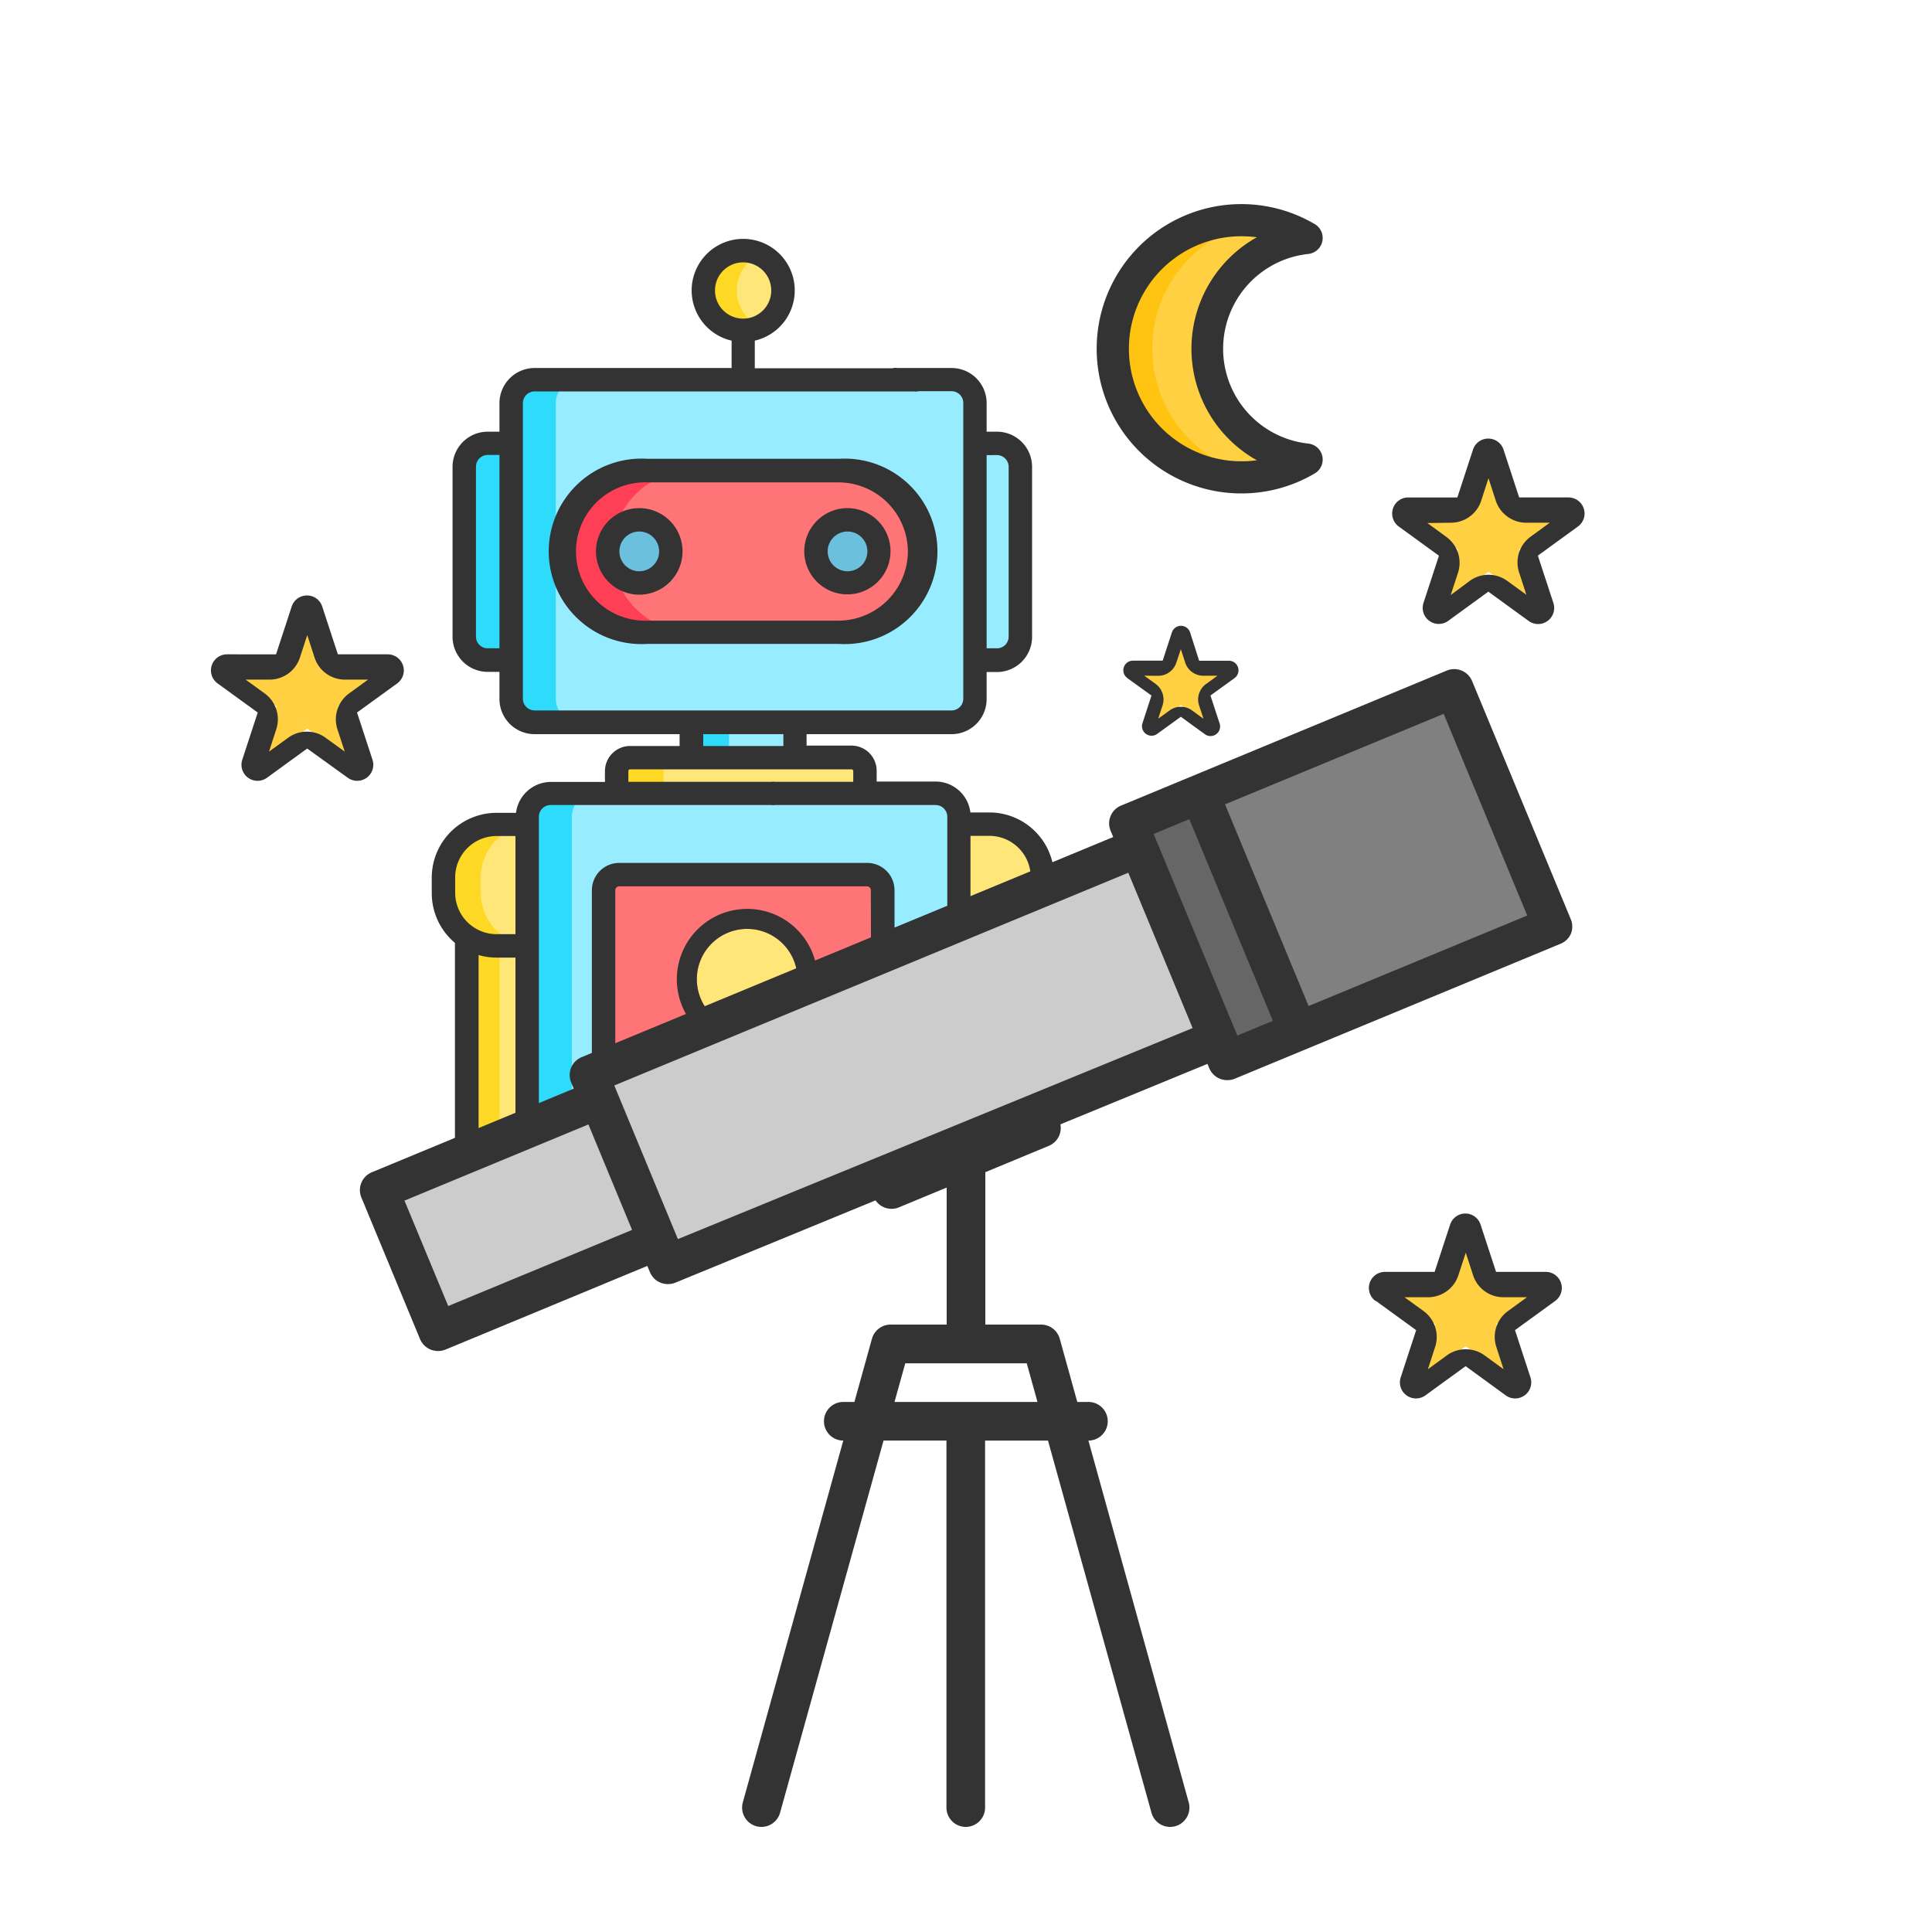
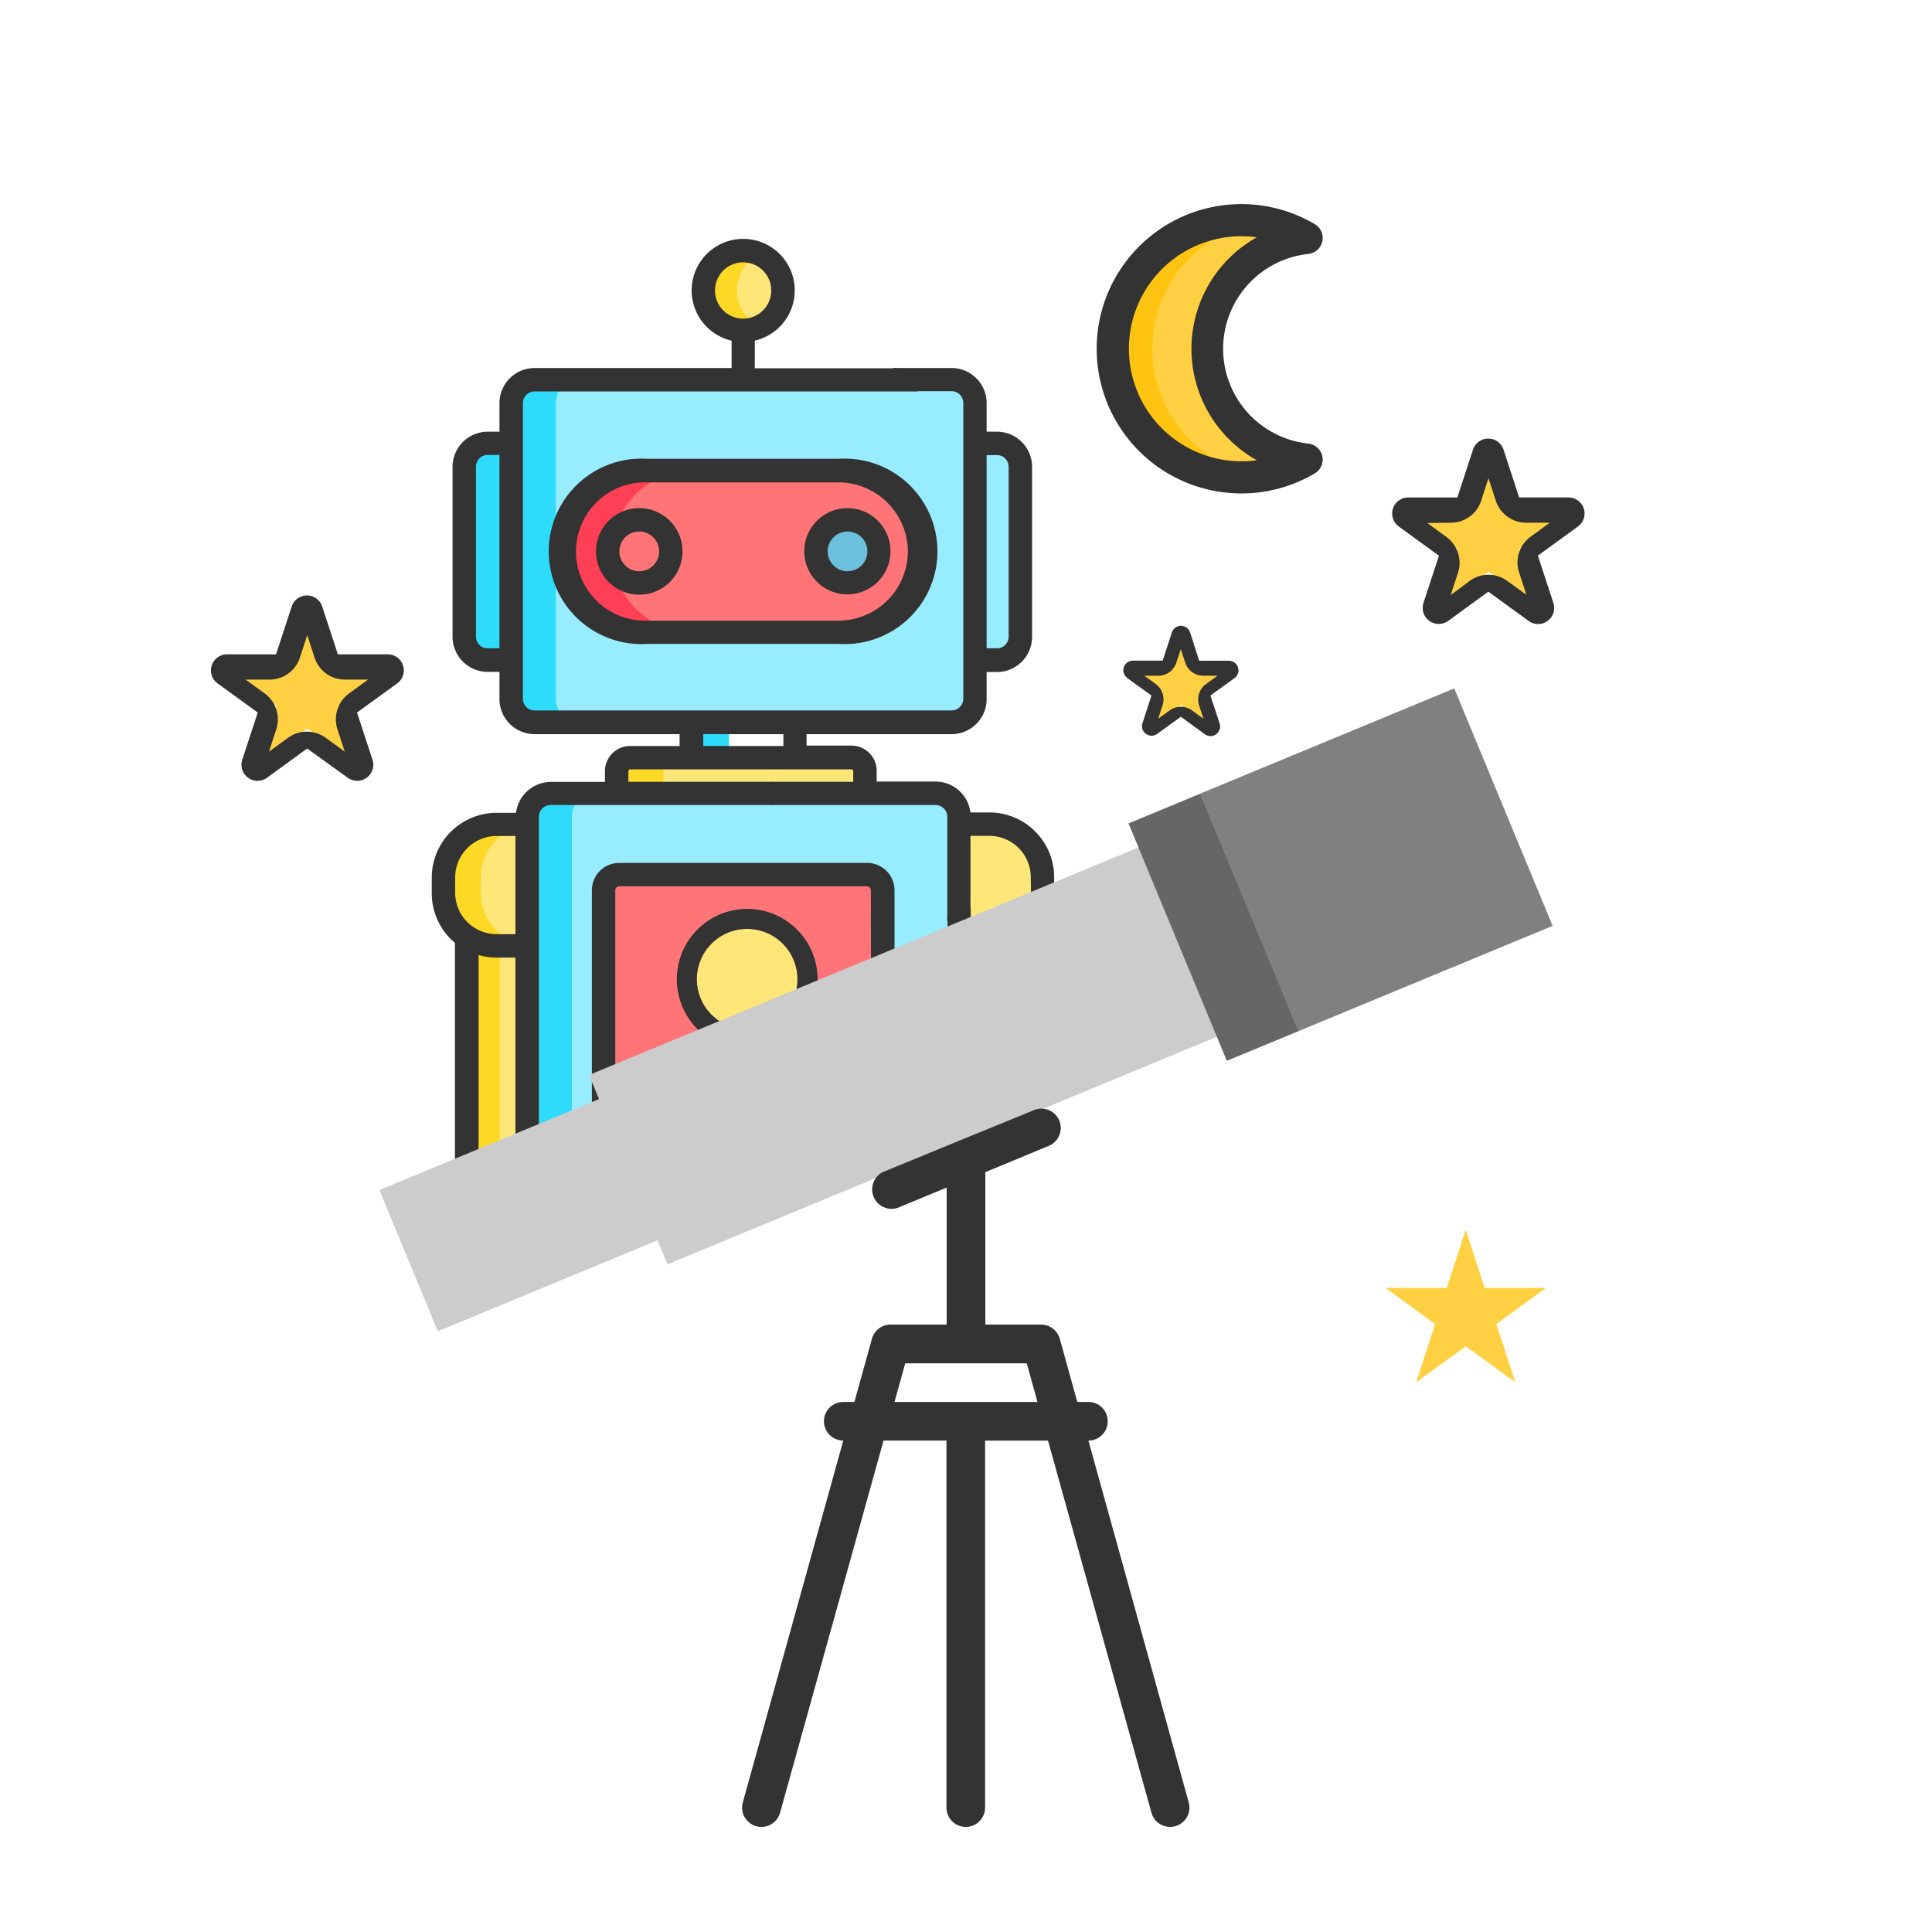
<svg xmlns="http://www.w3.org/2000/svg" id="def" viewBox="0 0 250 250">
  <defs>
    <style>.cls-1{fill:#ffd042;}.cls-2{fill:#333;}.cls-3{fill:#ffe679;}.cls-4{fill:#fdd824;}.cls-5{fill:#2edbfa;}.cls-6{fill:#97edff;}.cls-7{fill:#ff7577;}.cls-8{fill:#ff3f55;}.cls-9{fill:#6bc1dd;}.cls-10{fill:none;}.cls-11{fill:#ccc;}.cls-12{fill:#666;}.cls-13{fill:gray;}.cls-14{fill:#ffc412;}</style>
  </defs>
  <title>sciences_nouvelles_technologies</title>
  <polygon class="cls-1" points="152.8 82.22 154.26 86.73 159.01 86.73 155.17 89.52 156.63 94.03 152.8 91.24 148.96 94.03 150.43 89.52 146.59 86.73 151.33 86.73 152.8 82.22" />
  <path class="cls-2" d="M145.86,87.74,149,90l-1.19,3.66A1.24,1.24,0,0,0,149.69,95l3.11-2.25L155.9,95a1.24,1.24,0,0,0,1.92-1.38L156.63,90l3.11-2.25a1.24,1.24,0,0,0-.73-2.25h-3.84L154,81.84a1.24,1.24,0,0,0-2.36,0l-1.19,3.65h-3.84a1.24,1.24,0,0,0-.73,2.25Zm4-.29a2.47,2.47,0,0,0,2.36-1.71L152.8,84l.56,1.73a2.47,2.47,0,0,0,2.35,1.71h1.83l-1.48,1.07a2.46,2.46,0,0,0-.9,2.76l.57,1.74-1.48-1.08a2.46,2.46,0,0,0-2.9,0L149.87,93l.57-1.74a2.48,2.48,0,0,0-.9-2.76l-1.48-1.07Z" />
  <polygon class="cls-1" points="39.76 79.2 42.21 86.75 50.14 86.75 43.72 91.41 46.18 98.95 39.76 94.29 33.34 98.95 35.79 91.41 29.37 86.75 37.31 86.75 39.76 79.2" />
  <path class="cls-2" d="M28.15,88.43l5.2,3.77-2,6.11a2.08,2.08,0,0,0,3.2,2.33l5.2-3.78L45,100.64a2.08,2.08,0,0,0,3.2-2.33l-2-6.11,5.2-3.77a2.08,2.08,0,0,0-1.23-3.76H43.72l-2-6.11a2.08,2.08,0,0,0-4,0l-2,6.11H29.37a2.08,2.08,0,0,0-1.22,3.76Zm6.73-.49a4.12,4.12,0,0,0,3.93-2.86l.95-2.9.94,2.9a4.12,4.12,0,0,0,3.93,2.86h3l-2.46,1.79a4.15,4.15,0,0,0-1.51,4.63l.95,2.9-2.47-1.79a4.11,4.11,0,0,0-4.86,0l-2.47,1.79.94-2.9a4.13,4.13,0,0,0-1.5-4.63l-2.47-1.79Z" />
  <circle class="cls-3" cx="96.15" cy="37.59" r="5.15" />
  <path class="cls-4" d="M95.34,37.59a5.16,5.16,0,0,1,3-4.68,5.22,5.22,0,0,0-2.17-.48,5.16,5.16,0,0,0,0,10.31,5.07,5.07,0,0,0,2.17-.48A5.15,5.15,0,0,1,95.34,37.59Z" />
  <path class="cls-5" d="M66.15,57.37h-3a3,3,0,0,0-3,3v22a3,3,0,0,0,3,3h3Z" />
  <path class="cls-6" d="M129,57.37h-2.84v28H129a3,3,0,0,0,3-3v-22A3,3,0,0,0,129,57.37Z" />
  <path class="cls-3" d="M64.25,122.4a6.85,6.85,0,0,1-3.84-1.17V150.5a2,2,0,0,0,2,2l5.78-7V122.4Z" />
  <path class="cls-3" d="M128.06,122.4h-4v10.4h5.79a2,2,0,0,0,2-2v-9.55A6.85,6.85,0,0,1,128.06,122.4Z" />
  <path class="cls-4" d="M64.65,150.5V122.4h-.4a6.85,6.85,0,0,1-3.84-1.17V150.5a2,2,0,0,0,2,2L64.59,151C63.48,151,64.65,151.61,64.65,150.5Z" />
  <path class="cls-3" d="M68.21,106.65h-4a6.87,6.87,0,0,0-6.87,6.86v2a6.88,6.88,0,0,0,6.87,6.87h4Z" />
  <path class="cls-3" d="M128.06,106.65h-4V122.4h4a6.88,6.88,0,0,0,6.87-6.87v-2A6.87,6.87,0,0,0,128.06,106.65Z" />
  <path class="cls-4" d="M68.21,122.34a6.86,6.86,0,0,1-6-6.81v-2a6.86,6.86,0,0,1,6-6.8v-.06h-4a6.87,6.87,0,0,0-6.87,6.86v2a6.88,6.88,0,0,0,6.87,6.87h4Z" />
-   <rect class="cls-6" x="89.45" y="93.44" width="13.4" height="4.56" />
  <rect class="cls-5" x="89.45" y="93.44" width="4.88" height="4.56" />
  <path class="cls-3" d="M111.92,102.66V99.74A1.75,1.75,0,0,0,110.18,98H81.54a1.75,1.75,0,0,0-1.74,1.74v2.92Z" />
  <path class="cls-4" d="M85.84,102.66V99.74A1.75,1.75,0,0,1,87.58,98h-6a1.75,1.75,0,0,0-1.74,1.74v2.92Z" />
  <path class="cls-6" d="M121.06,102.66H71.24a3,3,0,0,0-3,3v46.83h55.88V105.69A3,3,0,0,0,121.06,102.66Z" />
  <path class="cls-6" d="M126.16,90.42a3,3,0,0,1-3,3H69.18a3,3,0,0,1-3-3V52.16a3,3,0,0,1,3-3h53.95a3,3,0,0,1,3,3Z" />
  <path class="cls-5" d="M71.92,90.42V52.16a3,3,0,0,1,3-3H69.18a3,3,0,0,0-3,3V90.42a3,3,0,0,0,3,3H75A3,3,0,0,1,71.92,90.42Z" />
  <path class="cls-7" d="M119,71.35a10.46,10.46,0,0,1-10.46,10.46H83.78A10.46,10.46,0,0,1,73.32,71.35h0A10.46,10.46,0,0,1,83.78,60.88h24.75A10.46,10.46,0,0,1,119,71.35Z" />
  <path class="cls-8" d="M79.19,71.35A10.47,10.47,0,0,1,89.65,60.88H83.78a10.47,10.47,0,0,0,0,20.93h5.87A10.46,10.46,0,0,1,79.19,71.35Z" />
-   <ellipse class="cls-9" cx="82.74" cy="71.35" rx="4.07" ry="4.08" />
  <ellipse class="cls-9" cx="109.65" cy="71.35" rx="4.07" ry="4.08" />
  <path class="cls-5" d="M77,102.66H71.24a3,3,0,0,0-3,3v46.83H74V105.69A3,3,0,0,1,77,102.66Z" />
  <path class="cls-7" d="M114.2,138.84V115.19a2,2,0,0,0-2-2H80.13a2,2,0,0,0-2,2v23.65Z" />
  <circle class="cls-10" cx="106.82" cy="120.21" r="2.26" />
  <path class="cls-10" d="M99.79,121.86a.61.61,0,0,1-.61.61H93.13a.61.61,0,0,1-.61-.61v-3.3a.6.6,0,0,1,.61-.6h6.05a.6.6,0,0,1,.61.6Z" />
  <path class="cls-2" d="M128.06,105.13h-2.49a4.55,4.55,0,0,0-4.5-4h-7.63v-1.4a3.26,3.26,0,0,0-3.26-3.25h-5.81V95h18.76a4.54,4.54,0,0,0,4.54-4.54v-3.5H129a4.55,4.55,0,0,0,4.55-4.54v-22A4.55,4.55,0,0,0,129,55.86h-1.33v-3.7a4.54,4.54,0,0,0-4.54-4.54h-7a1.52,1.52,0,1,0,0,3h7a1.52,1.52,0,0,1,1.52,1.51V90.42a1.52,1.52,0,0,1-1.52,1.51H69.18a1.52,1.52,0,0,1-1.52-1.51V52.16a1.52,1.52,0,0,1,1.52-1.51h49.05a1.52,1.52,0,1,0,0-3H97.67V44.08a6.67,6.67,0,1,0-3,0v3.54H69.18a4.55,4.55,0,0,0-4.55,4.54v3.7H63.11a4.55,4.55,0,0,0-4.55,4.54v22a4.55,4.55,0,0,0,4.55,4.54h1.52v3.5A4.55,4.55,0,0,0,69.18,95H87.94v1.53h-6.4a3.26,3.26,0,0,0-3.26,3.25v1.4h-7a4.57,4.57,0,0,0-4.51,4H64.25a8.39,8.39,0,0,0-8.38,8.38v2a8.38,8.38,0,0,0,3,6.45V150.5A3.53,3.53,0,0,0,62.43,154l67.45-19.72a3.53,3.53,0,0,0,3.53-3.53V122a8.38,8.38,0,0,0,3-6.45v-2A8.39,8.39,0,0,0,128.06,105.13Zm-.39-46.24H129a1.52,1.52,0,0,1,1.52,1.51v22A1.51,1.51,0,0,1,129,83.89h-1.33ZM92.52,37.59a3.64,3.64,0,1,1,3.63,3.64A3.64,3.64,0,0,1,92.52,37.59ZM64.63,83.89H63.11a1.51,1.51,0,0,1-1.52-1.51v-22a1.52,1.52,0,0,1,1.52-1.51h1.52Zm2.07,65.52L62.43,151a.51.51,0,0,1-.5-.5V123.58a8,8,0,0,0,2.32.33H66.7Zm0-28.53H64.25a5.36,5.36,0,0,1-5.35-5.35v-2a5.36,5.36,0,0,1,5.35-5.35H66.7ZM91,95h10.37v1.53H91Zm21.72,36.32H101.3v1.06a2.13,2.13,0,0,0-2.12-2.12H93.13A2.14,2.14,0,0,0,91,132.34v6.5H79.62V115.19a.51.51,0,0,1,.51-.5h32.05a.51.51,0,0,1,.51.5Zm17.69-.5a.51.51,0,0,1-.5.5h-4.27v-7.37h2.45a8,8,0,0,0,2.32-.33Zm3-15.25a5.36,5.36,0,0,1-5.35,5.35h-2.45v-3.33a1.52,1.52,0,0,0-3,0v13.73h-6.86V115.19a3.54,3.54,0,0,0-3.54-3.53H80.13a3.54,3.54,0,0,0-3.54,3.53V151H69.73V105.69a1.52,1.52,0,0,1,1.51-1.52H99.79a1.52,1.52,0,1,0,0-3H81.31v-1.4a.23.23,0,0,1,.23-.22h28.64a.23.23,0,0,1,.23.22v1.4H97.77a1.52,1.52,0,0,0,0,3h23.29a1.52,1.52,0,0,1,1.52,1.52v12.92a1.52,1.52,0,1,0,3,0V108.16h2.45a5.36,5.36,0,0,1,5.35,5.35Z" />
  <path class="cls-2" d="M83.78,59.37a12,12,0,1,0,0,23.95h24.75a12,12,0,1,0,0-23.95Zm33.7,12a9,9,0,0,1-9,8.94H83.78a8.95,8.95,0,1,1,0-17.89h24.75A9,9,0,0,1,117.48,71.35Z" />
  <path class="cls-2" d="M82.73,65.75a5.6,5.6,0,1,0,5.59,5.6A5.6,5.6,0,0,0,82.73,65.75Zm0,8.17a2.57,2.57,0,1,1,2.56-2.57A2.57,2.57,0,0,1,82.73,73.92Z" />
  <path class="cls-2" d="M104.07,71.35a5.58,5.58,0,1,0,5.58-5.6A5.6,5.6,0,0,0,104.07,71.35Zm5.58-2.57a2.57,2.57,0,1,1-2.55,2.57A2.57,2.57,0,0,1,109.65,68.78Z" />
  <path class="cls-10" d="M87.67,116.51H83a1.52,1.52,0,1,0,0,3h4.64a1.52,1.52,0,1,0,0-3Z" />
  <path class="cls-10" d="M83,123.13h2.62a1.52,1.52,0,1,0,0-3H83a1.52,1.52,0,1,0,0,3Z" />
  <path class="cls-10" d="M87.67,123.69H83a1.52,1.52,0,1,0,0,3h4.64a1.52,1.52,0,1,0,0-3Z" />
  <path class="cls-10" d="M85.05,127.28H83a1.52,1.52,0,1,0,0,3h2a1.52,1.52,0,0,0,0-3Z" />
  <path class="cls-3" d="M96.69,133.22a6.51,6.51,0,1,1,6.5-6.5A6.51,6.51,0,0,1,96.69,133.22Z" />
  <path class="cls-2" d="M96.69,117.61a9.11,9.11,0,1,0,9.11,9.11A9.11,9.11,0,0,0,96.69,117.61Zm0,15.61a6.51,6.51,0,1,1,6.5-6.5A6.51,6.51,0,0,1,96.69,133.22Z" />
-   <path class="cls-10" d="M99.18,116.44H93.13A2.13,2.13,0,0,0,91,118.56v3.3A2.13,2.13,0,0,0,93.13,124h6.05a2.12,2.12,0,0,0,2.12-2.12v-3.3A2.12,2.12,0,0,0,99.18,116.44ZM98.27,121H94v-1.49h4.24Z" />
  <rect class="cls-11" x="51.57" y="146.66" width="34.37" height="19.78" transform="translate(-54.68 38.23) rotate(-22.5)" />
  <rect class="cls-11" x="78.23" y="122.68" width="80.57" height="26.52" transform="translate(-43 55.7) rotate(-22.5)" />
  <polygon class="cls-12" points="146.03 106.55 158.75 137.27 168 133.44 168 102.72 155.27 102.72 146.03 106.55" />
  <rect class="cls-13" x="160.28" y="94.63" width="35.62" height="33.26" transform="translate(-29.02 76.62) rotate(-22.5)" />
-   <path class="cls-2" d="M203.22,118.85,190.49,88.13a2.51,2.51,0,0,0-3.27-1.36l-42.15,17.47a2.49,2.49,0,0,0-1.36,3.26l.34.81L75.26,136.8a2.5,2.5,0,0,0-1.35,3.27l.33.8-26.1,10.81A2.5,2.5,0,0,0,46.78,155l7.57,18.27a2.52,2.52,0,0,0,1.36,1.36,2.6,2.6,0,0,0,.95.19,2.65,2.65,0,0,0,1-.19l26.1-10.82.34.8a2.5,2.5,0,0,0,2.31,1.55,2.53,2.53,0,0,0,1-.19l69.87-28.73a2.51,2.51,0,0,0-1.92-4.63L87.72,160.34l-8.23-19.88L146,112.93l10.48,25.3a2.5,2.5,0,0,0,2.31,1.54,2.45,2.45,0,0,0,1-.19l9.25-3.83,32.9-13.63a2.5,2.5,0,0,0,1.36-1.35A2.55,2.55,0,0,0,203.22,118.85ZM58,169l-5.66-13.64,23.8-9.86,5.65,13.65Zm91.61-60.29-.33-.8,4.62-1.91,10.81,26.1L160.11,134Zm19.72,21.47-10.81-26.1,28.29-11.71,10.81,26.1Z" />
  <path class="cls-2" d="M140.84,186.41h0a2.5,2.5,0,0,0,0-5h-1.44l-2.27-8.18a2.51,2.51,0,0,0-2.41-1.83H127.5V151.68l8.22-3.41a2.5,2.5,0,0,0-1.92-4.62l-9.78,4-9.74,4a2.51,2.51,0,0,0,1.92,4.63l6.3-2.61V171.4h-7.26a2.51,2.51,0,0,0-2.41,1.83l-2.27,8.18h-1.44a2.5,2.5,0,1,0,0,5h0l-13,46.82a2.5,2.5,0,0,0,4.82,1.34l13.39-48.16h8.14V233.9a2.5,2.5,0,0,0,5,0V186.41h8.14L149,234.57a2.5,2.5,0,0,0,2.41,1.83,2.57,2.57,0,0,0,.67-.09,2.5,2.5,0,0,0,1.74-3.08Zm-25.09-5,1.39-5h15.72l1.39,5Z" />
  <path class="cls-1" d="M156.2,45.13a14.43,14.43,0,0,1,12.88-14.34,16.64,16.64,0,1,0,0,28.68A14.43,14.43,0,0,1,156.2,45.13Z" />
  <path class="cls-14" d="M149.11,45.13a16.63,16.63,0,0,1,14.07-16.44,16.42,16.42,0,0,0-2.54-.2,16.64,16.64,0,1,0,0,33.28,16.42,16.42,0,0,0,2.54-.2A16.63,16.63,0,0,1,149.11,45.13Z" />
  <path class="cls-2" d="M160.64,63.85a18.62,18.62,0,0,0,9.49-2.59,2.08,2.08,0,0,0-.83-3.86,12.34,12.34,0,0,1,0-24.54,2.08,2.08,0,0,0,.83-3.86,18.72,18.72,0,1,0-9.49,34.85Zm0-33.28a16,16,0,0,1,2,.13,16.53,16.53,0,0,0,0,28.86,14.19,14.19,0,0,1-2,.13,14.56,14.56,0,1,1,0-29.12Z" />
  <polygon class="cls-1" points="192.62 58.9 195.07 66.45 203.01 66.45 196.59 71.11 199.04 78.66 192.62 73.99 186.2 78.66 188.66 71.11 182.24 66.45 190.17 66.45 192.62 58.9" />
  <path class="cls-2" d="M181,68.13l5.2,3.78-2,6.1a2.08,2.08,0,0,0,3.2,2.33l5.19-3.78,5.2,3.78A2.08,2.08,0,0,0,201,78l-2-6.1,5.2-3.78A2.08,2.08,0,0,0,203,64.37h-6.42l-2-6.11a2.08,2.08,0,0,0-4,0l-2,6.11h-6.42A2.08,2.08,0,0,0,181,68.13Zm6.74-.49a4.12,4.12,0,0,0,3.93-2.86l.94-2.9.94,2.9a4.15,4.15,0,0,0,3.94,2.86h3.05l-2.47,1.8a4.12,4.12,0,0,0-1.5,4.62l.94,2.9-2.47-1.79a4.11,4.11,0,0,0-4.86,0L187.72,77l.95-2.9a4.14,4.14,0,0,0-1.51-4.62l-2.46-1.8Z" />
  <polygon class="cls-1" points="189.67 159.12 192.12 166.66 200.05 166.66 193.63 171.33 196.09 178.87 189.67 174.21 183.25 178.87 185.7 171.33 179.28 166.66 187.21 166.66 189.67 159.12" />
-   <path class="cls-2" d="M178.06,168.35l5.19,3.77-2,6.11a2.08,2.08,0,0,0,3.2,2.33l5.2-3.78,5.19,3.78a2.08,2.08,0,0,0,3.2-2.33l-2-6.11,5.19-3.77a2.08,2.08,0,0,0-1.22-3.77h-6.42l-2-6.1a2.07,2.07,0,0,0-3.95,0l-2,6.1h-6.42a2.08,2.08,0,0,0-1.22,3.77Zm6.73-.49a4.12,4.12,0,0,0,3.93-2.86l.95-2.9.94,2.9a4.12,4.12,0,0,0,3.93,2.86h3.05l-2.46,1.79a4.14,4.14,0,0,0-1.51,4.63l.94,2.9-2.46-1.8a4.16,4.16,0,0,0-4.87,0l-2.46,1.8.94-2.9a4.15,4.15,0,0,0-1.5-4.63l-2.47-1.79Z" />
</svg>